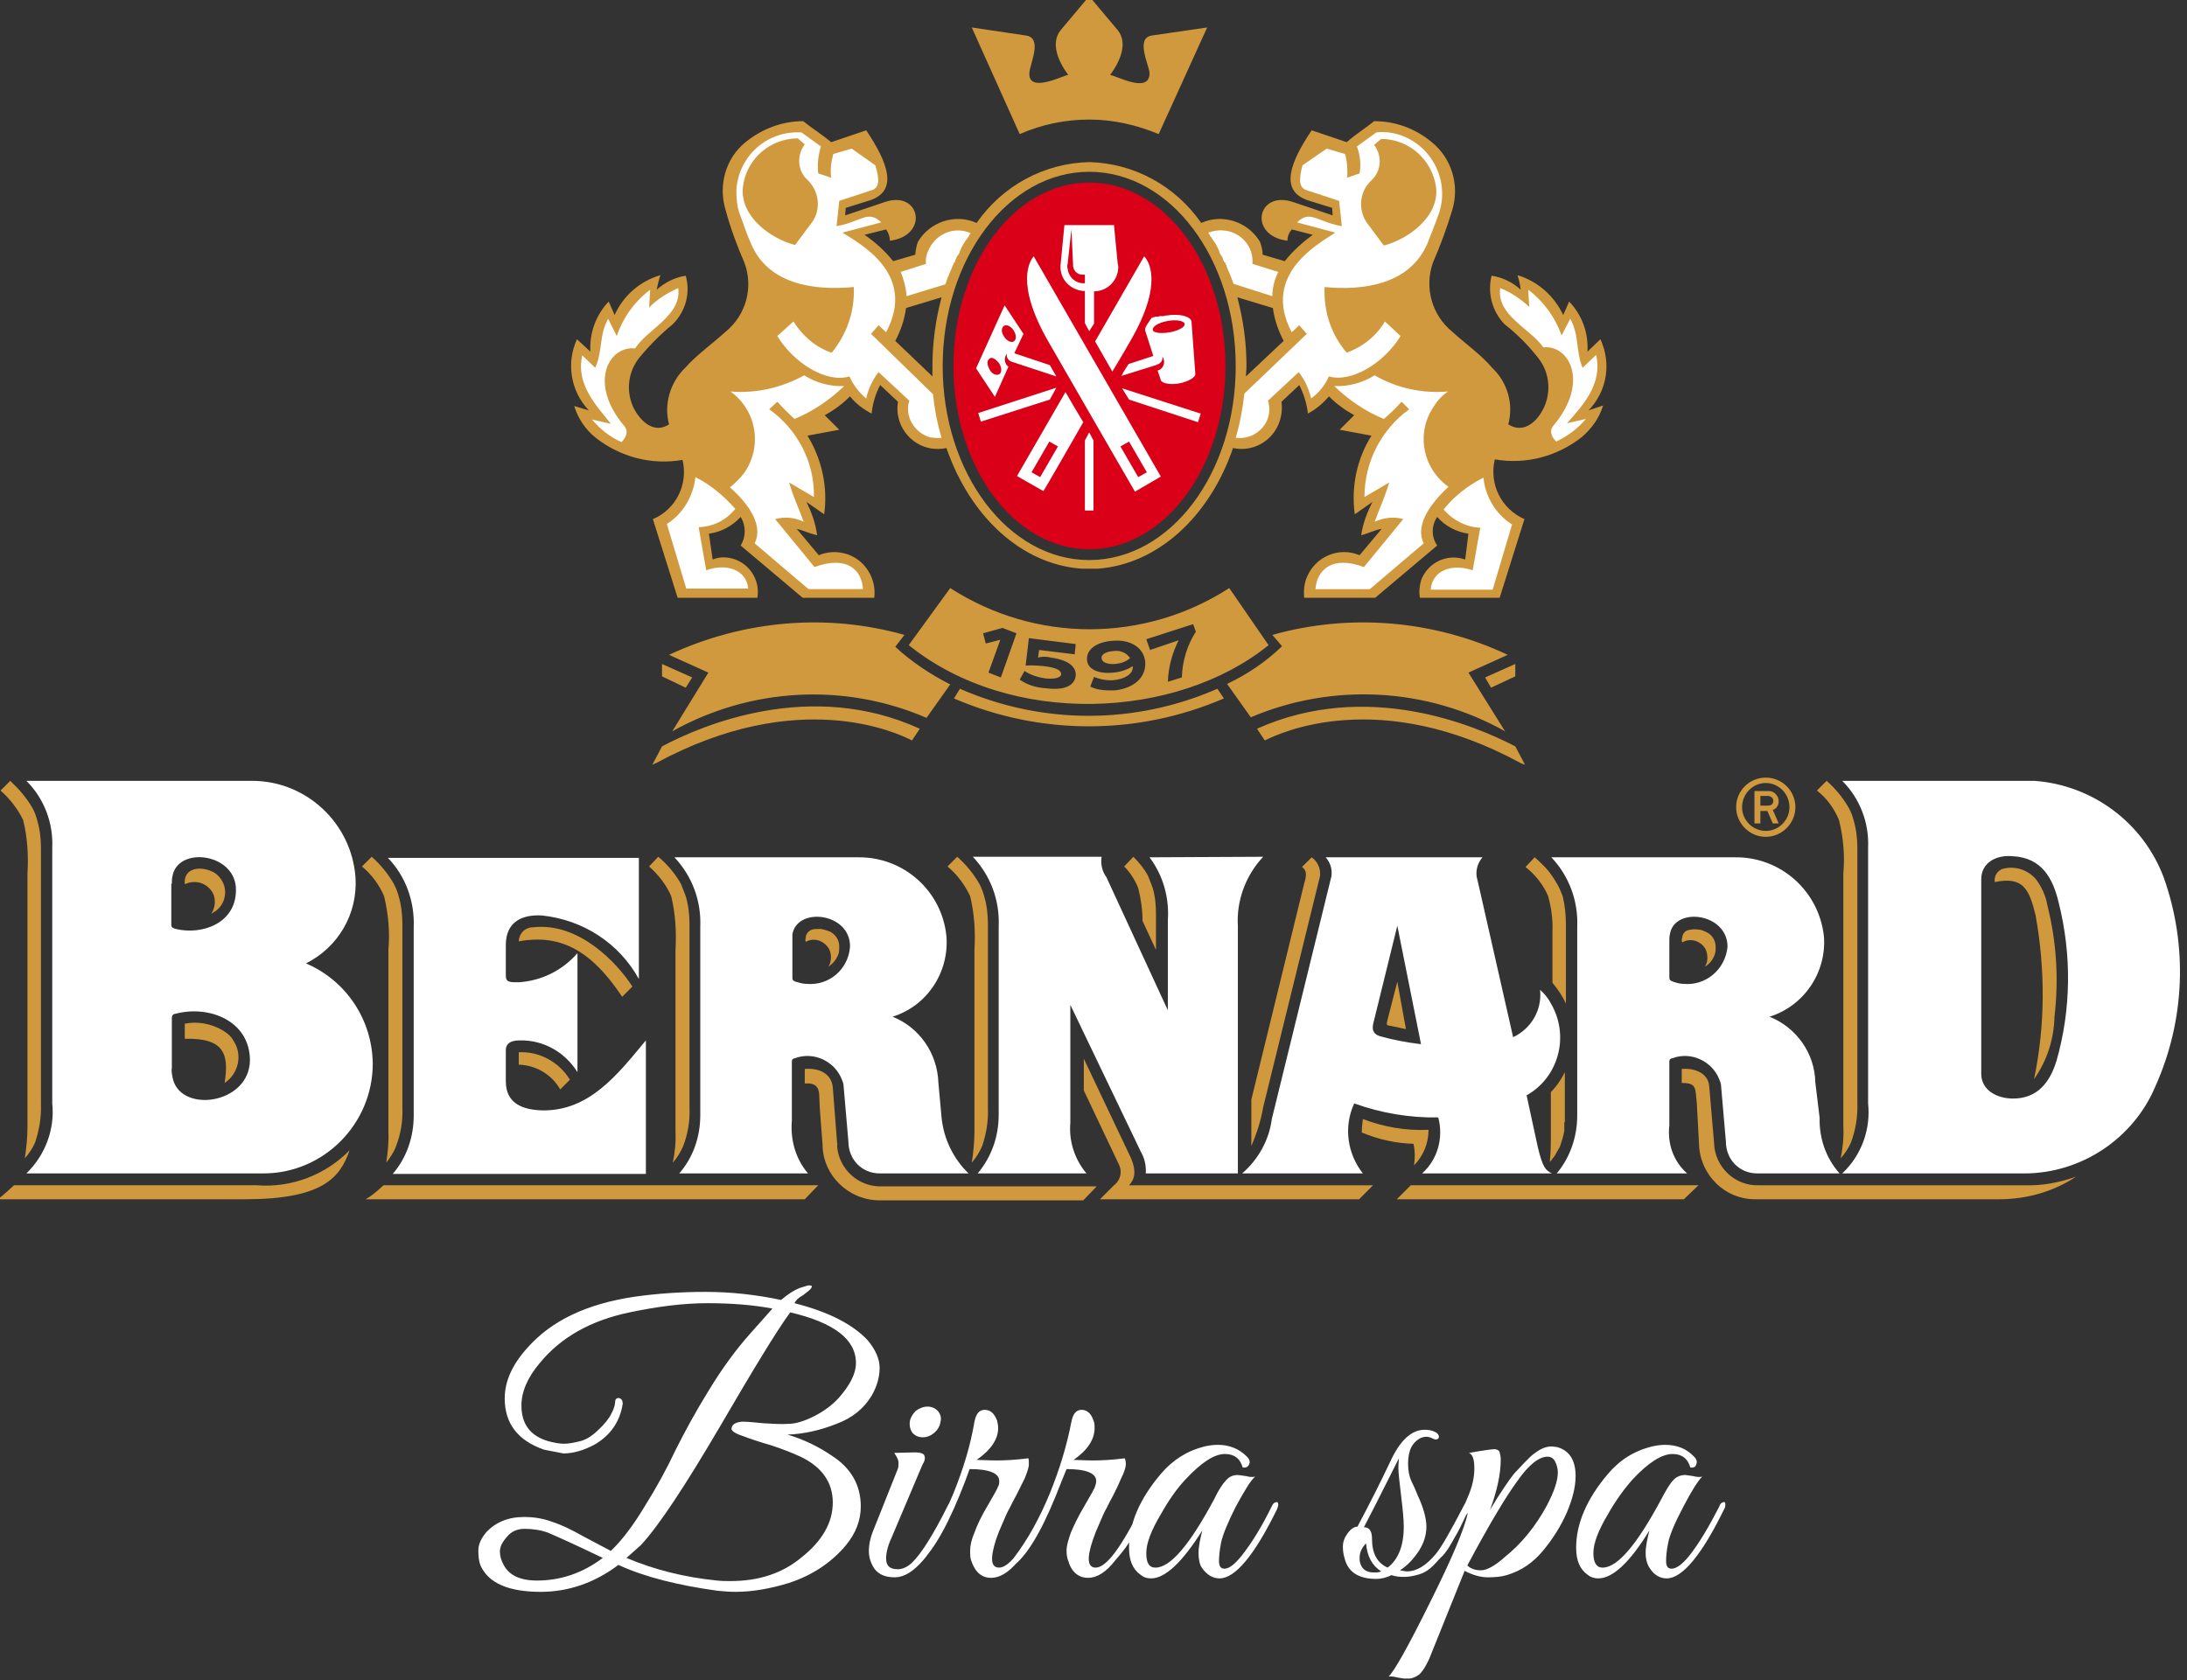
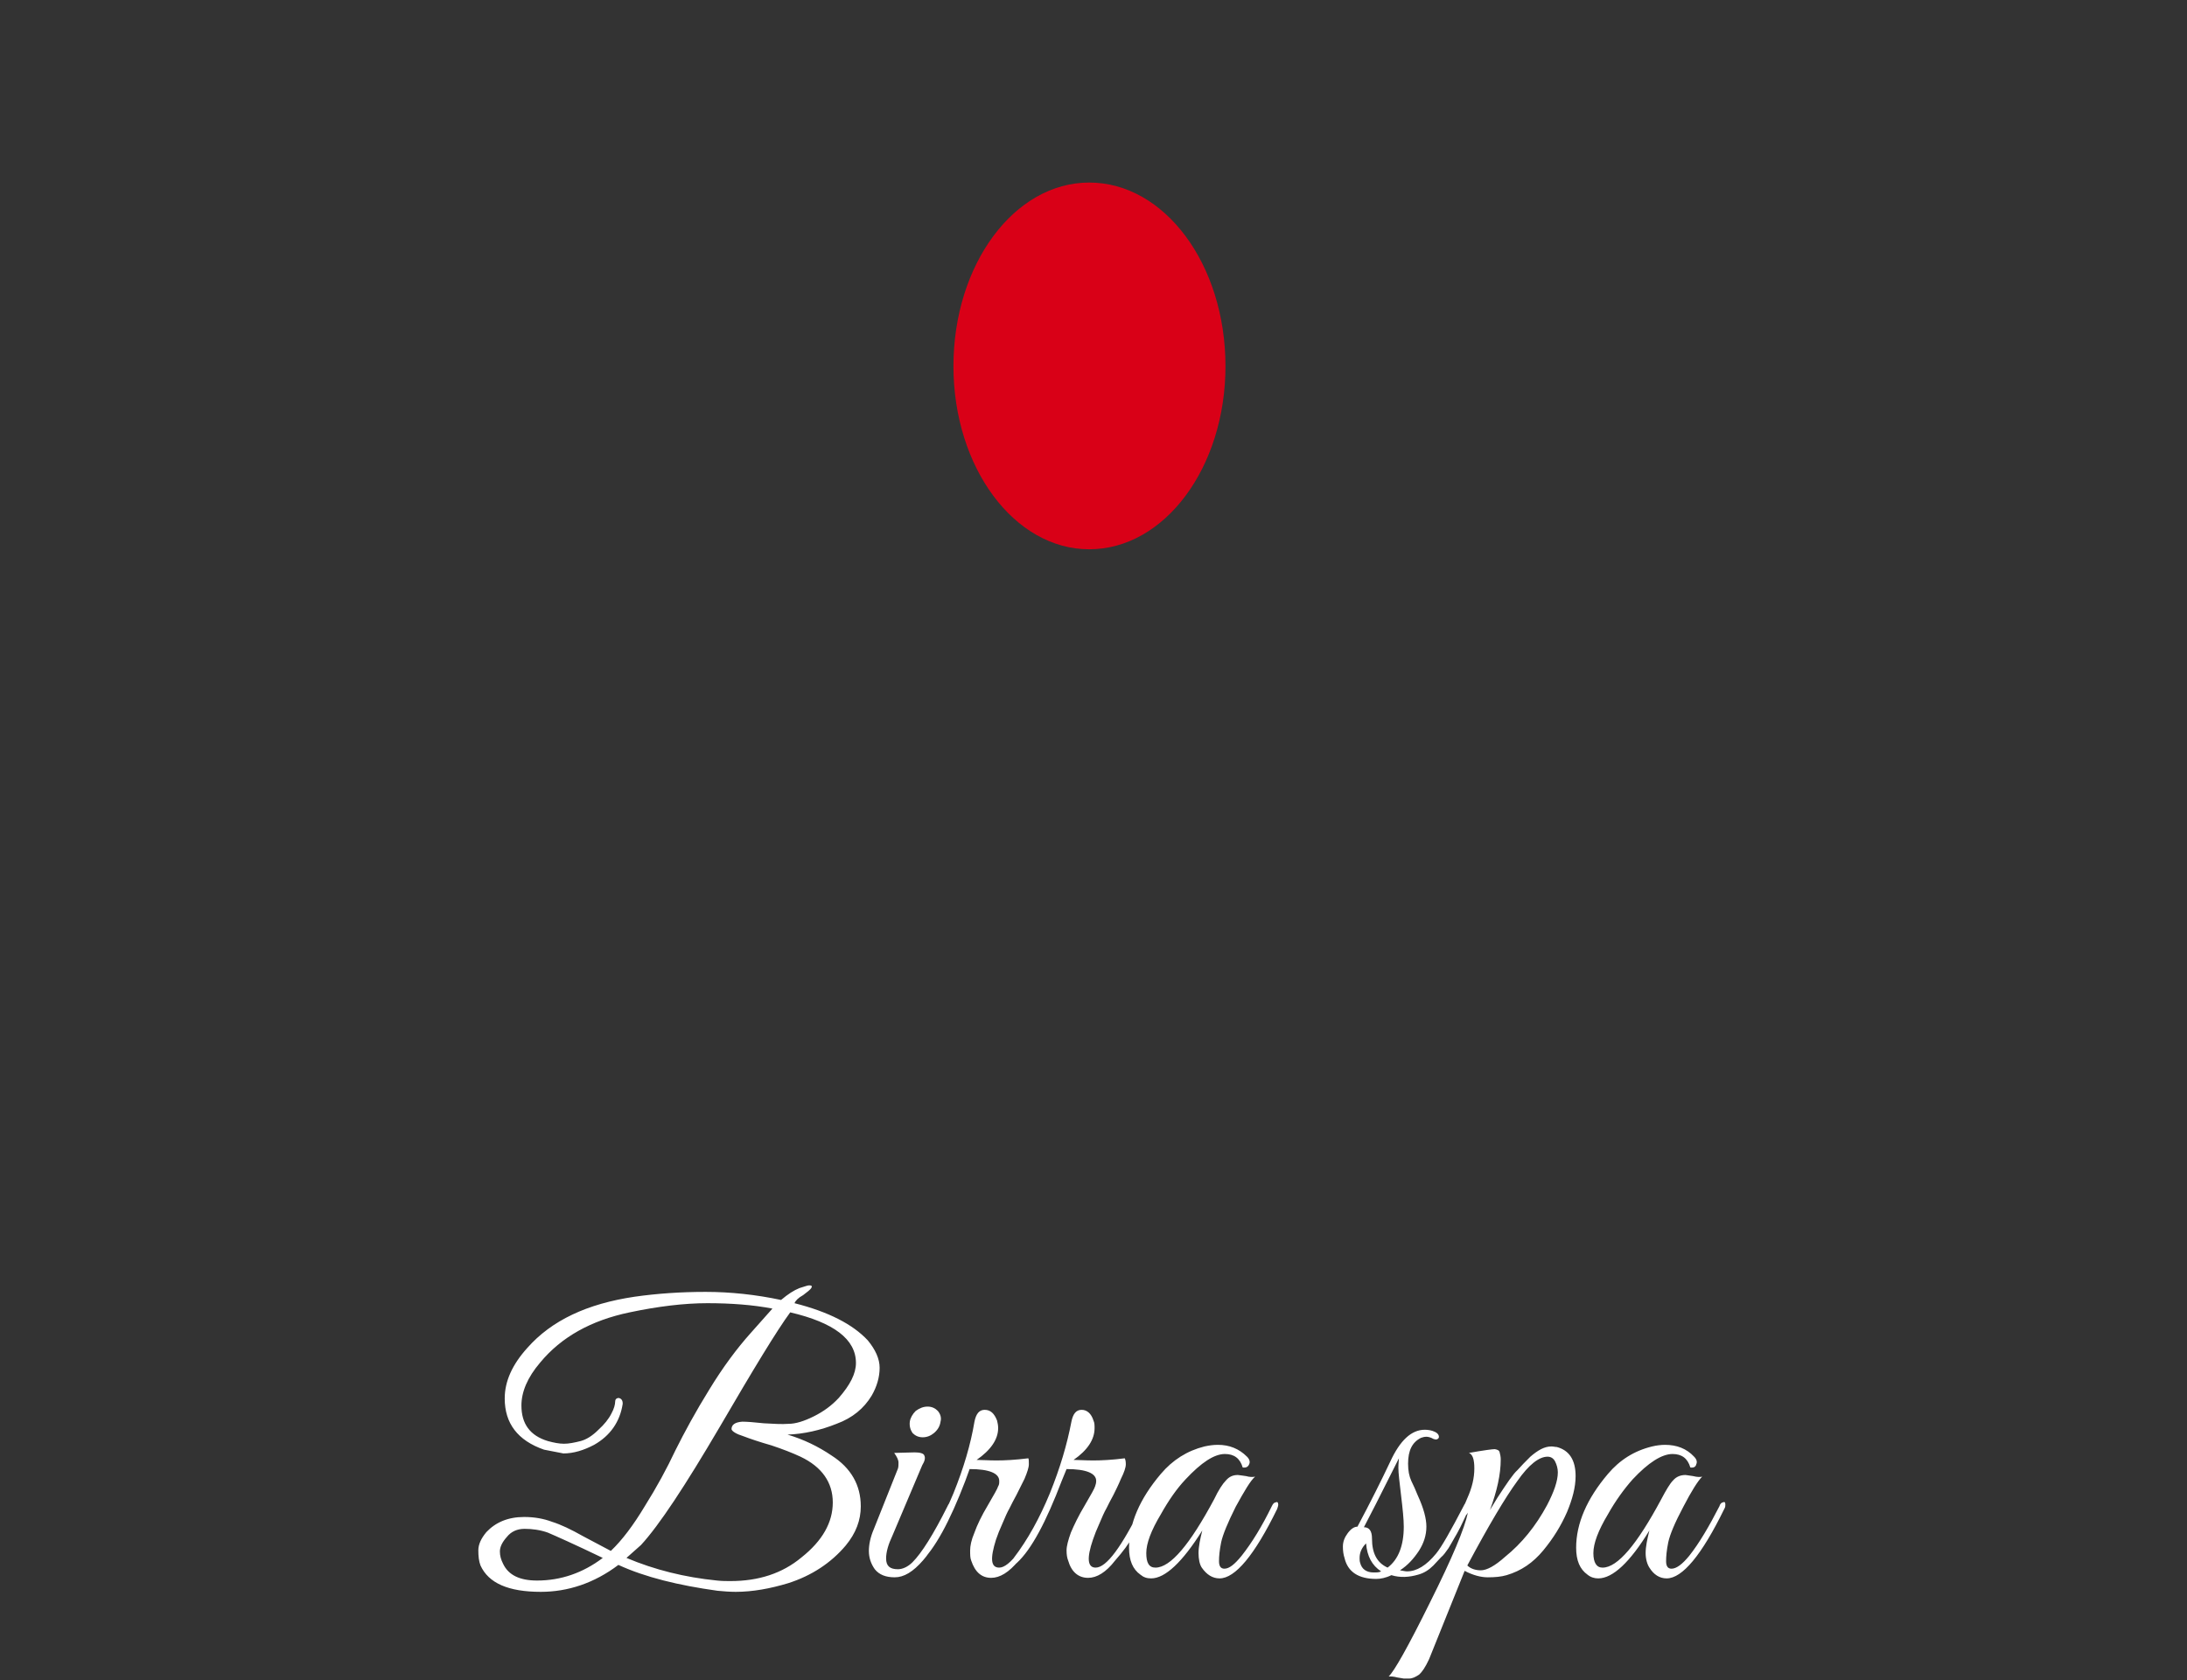
<svg xmlns="http://www.w3.org/2000/svg" xml:space="preserve" width="40.6mm" height="31.2mm" version="1.1" style="shape-rendering:geometricPrecision; text-rendering:geometricPrecision; image-rendering:optimizeQuality; fill-rule:evenodd; clip-rule:evenodd" viewBox="0 0 4060 3120">
  <rect x="0" y="0" width="4060" height="3120" fill="#333333" stroke="none" />
  <defs>
    <style type="text/css">
   
    .fil0 {fill:#D1993E}
    .fil2 {fill:#D90017}
    .fil1 {fill:white}
    .fil3 {fill:white;fill-rule:nonzero}
   
  </style>
  </defs>
  <g id="Vrstva_x0020_1">
-     <path class="fil0" d="M2874 1664c6,22 9,44 8,67l0 94c10,12 19,25 25,39l0 -148c0,-18 -2,-35 -6,-52 -3,-8 -6,-15 -10,-22 -8,-14 -17,-27 -29,-38 -4,-4 -8,-8 -13,-12l-17 18c18,14 33,33 42,54zm-753 46l25 54 0 -64c0,-17 -1,-34 -6,-51 -3,-8 -6,-16 -9,-23 -7,-13 -16,-24 -27,-35l-17 18c11,11 20,25 26,40 5,20 8,40 8,61zm-320 -46c8,33 10,67 8,100l0 336c0,20 -2,40 -5,59 8,-9 14,-19 19,-30 8,-23 12,-47 11,-72l0 -341c0,-18 -2,-35 -7,-52 -2,-8 -5,-15 -9,-23 -11,-19 -25,-36 -41,-50l-18 18c18,15 32,34 42,55zm-555 0c8,33 10,67 8,100l0 336c1,20 -1,40 -5,59 8,-9 14,-19 19,-30 9,-23 13,-47 12,-72l0 -341c0,-18 -2,-35 -7,-52 -3,-8 -6,-15 -9,-23 -11,-19 -25,-36 -42,-50l-17 18c17,15 32,34 41,55zm-188 537l-346 0c-11,10 -21,19 -33,26l815 0 25 -26 -461 0zm496 -79l-8 -103c-3,-28 -29,-36 -52,-34l0 27c25,-2 27,12 27,27 1,28 4,57 6,86 0,57 48,104 106,104l0 0 137 0 48 0 193 0 25 -26 -398 0c-44,2 -81,-32 -84,-75 1,-3 0,-5 0,-6zm-841 -458c8,33 11,67 8,100l0 336c1,20 -1,40 -4,59 7,-9 14,-19 18,-30 9,-23 13,-47 12,-72l0 -341c0,-18 -2,-35 -7,-52 -2,-8 -5,-15 -9,-23 -11,-19 -25,-36 -41,-50l-18 18c18,15 32,34 41,55zm2174 481c3,-5 6,-11 9,-16 3,-9 6,-18 8,-29l0 0 0 -1 0 -1 0 0 0 -1 0 -1 0 -1 0 0 0 -1 0 0 0 -2 0 -1 0 -2 0 0 0 -1 0 -1 0 0c0,-1 0,-3 1,-4l0 -1 0 -1 0 -3 0 -2 0 -1c0,-2 0,-3 0,-4 0,-1 0,-3 0,-4l0 -8 0 -68c-7,14 -15,26 -26,37l0 65c0,5 0,10 0,15 0,18 0,33 -2,50 3,-3 5,-7 8,-10l2 -3zm892 -445c18,101 18,204 -3,304 24,-34 37,-74 38,-116 8,-69 4,-138 -13,-206 -3,-18 -11,-36 -22,-50 -16,-18 -41,-25 -63,-18 -10,5 -14,14 -13,24 53,-11 64,13 76,62zm-3436 201l0 28c75,-2 82,30 74,82 26,-17 34,-53 16,-79 -4,-8 -12,-14 -20,-19 -21,-12 -46,-17 -70,-12zm-317 300c-10,9 -17,16 -30,26l458 0c144,0 177,-39 195,-91 -45,46 -108,70 -172,65l-451 0zm17 -678c8,32 10,66 8,99l0 470c0,20 -2,40 -5,59 8,-9 14,-18 19,-29 8,-24 12,-48 11,-73l0 -475c0,-17 -2,-34 -7,-51 -2,-8 -5,-16 -9,-23 -11,-19 -25,-35 -41,-50l-18 18c17,15 32,34 42,55zm349 174l3 -2c21,-11 29,-37 18,-58 -4,-7 -9,-13 -16,-17 -24,-13 -57,-9 -54,22 19,-9 41,-3 52,16 6,12 5,27 -3,39zm763 154l19 -19c-29,-45 -100,-120 -185,-110 -14,0 -25,11 -26,25 0,0 0,0 0,1 72,-13 131,11 192,103zm-115 172l18 -18c-20,-33 -57,-53 -95,-51l0 23c32,1 61,18 77,46zm456 -274c15,-9 34,-2 43,13 5,10 5,23 -1,33 9,-6 16,-15 19,-25 1,-4 1,-8 1,-12 0,-12 -6,-22 -17,-28 -6,-2 -11,-4 -17,-5 -6,0 -11,0 -16,1 -6,2 -11,7 -12,13 0,3 -1,5 -1,7l1 3zm1097 478l75 0 281 0 177 0 27 -26 -534 0 -26 26zm-497 -84l-84 -177 0 59 64 135c8,14 5,31 -8,41l-26 26 481 0 26 -26 -453 0c10,-11 16,-26 0,-58zm486 -238l28 6 -16 -88 -18 70c-3,11 -2,11 6,12zm42 219c3,13 3,27 1,40 17,-17 27,-41 27,-66 -41,2 -83,-5 -122,-20 -1,8 -2,17 -2,25 31,13 63,20 96,21zm-175 -491c5,-15 -1,-32 -14,-41l-18 18c9,6 9,15 4,31l-98 401 0 86c10,-23 18,-48 22,-72l104 -423zm674 117c15,-9 34,-3 43,12 5,11 5,24 -1,33 9,-5 16,-14 19,-25 1,-3 1,-7 1,-11 0,-12 -6,-23 -17,-28 -6,-3 -11,-5 -17,-5 -6,-1 -11,0 -16,1 -6,1 -11,6 -12,13 0,2 -1,4 -1,7l1 3zm636 451l-493 0c-45,2 -83,-34 -84,-79l-9 -105c-2,-26 -30,-34 -51,-32l0 26c28,0 25,9 28,38l4 74c1,58 48,105 106,104 0,0 0,0 1,0l450 0c51,0 101,-14 143,-42 -31,11 -62,17 -95,16zm-345 -678c8,32 11,66 8,99l0 470c1,20 -1,40 -5,59 8,-9 14,-18 19,-29 9,-24 13,-49 12,-75l0 -473c0,-17 -2,-34 -7,-51 -2,-8 -5,-16 -9,-23 -11,-19 -25,-36 -41,-50l-18 18c18,14 32,33 41,55zm-136 31c30,0 55,-25 55,-55 0,-31 -25,-55 -55,-55 -30,0 -55,24 -55,55 0,30 25,55 55,55zm0 -100c24,0 44,20 44,45 0,24 -20,44 -44,44 -24,0 -44,-20 -44,-44 0,-25 20,-45 44,-45zm-10 52l13 0 10 23 11 0 -11 -25c7,-2 11,-9 11,-16 0,-10 -8,-19 -18,-19 -1,0 -2,0 -2,0l-25 0 0 60 11 0 0 -23zm0 -28l14 0c5,0 10,4 10,9l0 0c0,6 -4,9 -10,9l-14 0 0 -18zm-2039 -92l-18 34 7 -3c264,-143 448,-56 475,-42l14 -21 0 -1c-202,-92 -403,-7 -478,33zm450 -207c-145,-41 -300,-27 -437,37l73 33 -67 109c145,-81 319,-91 472,-25l44 -62c-37,-19 -72,-42 -102,-70l17 -22zm676 19l-73 -106c-158,102 -360,102 -518,0l-77 106c190,153 498,138 668,0zm-497 60l-23 -9 22 -61 -27 7 -5 -19 36 -10 26 10 -29 82zm92 -37c37,5 48,19 47,34 -2,16 -17,28 -56,23 -17,-1 -34,-6 -48,-16l9 -16c12,8 26,12 40,14 16,1 27,-1 28,-8 0,-7 -8,-12 -32,-15 -11,-1 -22,-2 -34,-1l6 -51 87 11 -2 19 -66 -8 -2 14c9,-2 16,-2 23,0zm265 -62l5 14c-16,25 -25,54 -26,85l-26 8c1,-27 8,-53 20,-77l-53 18 -7 -20 87 -28zm-148 90c-29,3 -48,-7 -49,-23 -2,-20 18,-34 47,-36 30,-3 58,10 61,39 2,30 -22,49 -56,53 -1,0 -1,0 -2,0 -3,0 -7,0 -11,0 -11,0 -23,-2 -33,-7 2,-6 5,-13 7,-18 12,5 25,7 37,6 18,-2 36,-10 35,-26 -11,7 -24,11 -36,12zm0 -40c-15,1 -23,7 -22,13 0,7 9,12 25,11 11,-1 20,-4 28,-11 -7,-10 -19,-15 -31,-13zm-794 68l12 -19 -56 -25 0 23 44 21zm1521 81l-68 -109 73 -33c-136,-64 -291,-78 -437,-37l18 21c-30,29 -64,52 -102,70l44 62c153,-65 328,-55 472,26zm19 28c-75,-39 -275,-124 -479,-33l0 1 14 21c28,-14 212,-101 475,42 2,1 5,2 8,3l-18 -34zm-45 -109l45 -21 0 -23 -56 25 11 19zm-986 2l-11 18c160,69 341,69 501,0l-12 -18c-153,67 -325,67 -478,0zm1189 -649l-24 23c2,-35 -10,-68 -34,-93l-11 25c-17,-36 -48,-63 -85,-74 3,8 5,18 6,27 -15,-14 -34,-23 -54,-26 -8,32 1,66 24,90 23,18 44,39 62,62 21,26 25,61 12,91 -13,29 -39,51 -67,33 10,-37 -1,-78 -30,-105 -20,-24 -50,-45 -74,-67 -38,-31 -52,-82 -36,-128 14,-32 26,-65 36,-98 14,-46 -1,-96 -38,-126 -30,-25 -67,-39 -107,-39 -16,13 -34,24 -51,39l-65 -22c-39,58 -61,112 -7,130l45 14 1 14 -74 -25c-67,-22 -83,63 -10,72 0,-8 3,-15 8,-21l39 10c-19,14 -37,30 -52,49l-41 -12c0,-8 -2,-16 -5,-24 -22,-37 -69,-53 -109,-35 -48,-69 -125,-111 -208,-113 -84,2 -161,44 -209,113 -40,-18 -87,-2 -109,35 -3,8 -4,16 -5,24l-41 12c-15,-19 -33,-35 -53,-49l40 -10c4,6 7,13 7,21 73,-9 57,-94 -9,-72l-74 25 1 -14 45 -14c54,-18 32,-72 -7,-130l-65 22c-18,-15 -36,-26 -52,-39 -39,0 -76,14 -107,39 -37,30 -51,80 -37,126 9,33 21,66 35,98 17,46 3,97 -35,128 -24,22 -54,43 -75,67 -28,27 -40,68 -30,105 -27,18 -53,-4 -67,-33 -13,-30 -9,-65 12,-91 19,-23 40,-44 62,-62 24,-24 33,-58 24,-90 -20,3 -38,12 -54,26 2,-9 4,-19 7,-27 -38,11 -69,38 -85,74l-11 -25c-24,25 -36,59 -34,93l-25 -23c-20,44 -12,96 22,132l-27 -8c7,23 21,44 40,59 46,36 104,51 161,41 11,45 -12,92 -55,110l46 146 148 0c6,-34 -17,-68 -52,-74 -11,-2 -21,-1 -31,3l-7 -48c23,-3 43,-14 59,-31 10,16 10,37 0,53l115 97 133 0c5,-40 -23,-79 -64,-84 -13,-2 -27,0 -39,5l-41 -49c12,3 25,9 38,12 -3,-22 -10,-42 -20,-62l33 23c7,-50 -4,-102 -31,-146l59 -11 -27 -27c17,-9 33,-21 47,-35 11,14 25,24 40,32 2,-18 7,-36 16,-53l33 31c-7,42 22,81 63,87 9,1 18,1 27,-1 44,127 139,216 251,224l0 0c2,0 4,0 7,0l1 0c3,0 5,0 7,0 2,0 5,0 6,0l2 0c2,0 4,0 6,0l1 0c112,-8 208,-98 251,-224 41,9 81,-18 89,-59 2,-9 2,-18 1,-27l33 -31c8,16 14,34 16,53 15,-8 28,-19 39,-32 14,14 29,25 47,35l-27 27 59 11c-27,43 -38,95 -31,146l33 -23c-10,19 -18,40 -21,62 14,-4 26,-10 38,-12l-41 49c-38,-16 -82,2 -98,41 -5,12 -6,25 -5,38l132 0 115 -97c-11,-16 -11,-37 0,-53 15,17 36,28 58,31l-6 48c-34,-12 -70,6 -82,39 -3,11 -4,22 -2,32l148 0 46 -146c-43,-19 -66,-65 -55,-111 57,10 115,-5 161,-41 19,-16 33,-36 40,-59l-27 9c34,-35 43,-87 22,-132zm-1240 50c0,6 0,12 0,19l-69 -66c10,-19 17,-39 20,-61l66 -20c-11,41 -17,84 -17,128zm291 360c-150,0 -272,-161 -272,-360 0,-200 122,-361 272,-361 151,0 272,161 272,361 0,199 -121,360 -272,360zm291 -341c0,-7 1,-13 1,-19 0,-44 -6,-86 -17,-128l66 20c3,22 10,42 20,61l-70 66zm-291 -477c45,0 88,10 129,27l90 -198 -103 15c-30,5 -6,52 -4,69 1,39 -57,8 -73,4 17,-23 34,-58 14,-83l-53 -63 -53 63c-20,25 -3,60 14,83 -11,2 -75,35 -72,-4 1,-17 25,-64 -6,-69l-101 -15 89 198c41,-18 85,-27 129,-27z" />
-     <path class="fil1" d="M3370 2010c-1,-54 -35,-102 -85,-122 64,-20 106,-82 101,-149 -9,-84 -80,-148 -165,-147l-341 0c33,35 50,81 48,129l0 350c0,40 -13,78 -38,108l242 0c-25,-22 -37,-55 -33,-89 0,-33 0,-85 0,-119 0,-4 2,-5 6,-6 35,-13 74,6 87,40 1,3 3,7 3,11l9 104c0,33 25,59 58,59 1,0 3,0 4,0l149 0c-25,-28 -38,-65 -37,-103l-8 -66zm-264 -187c-5,-2 -7,-3 -7,-8l0 -68c0,-4 0,-8 1,-12 8,-52 107,-40 107,23 -4,42 -40,73 -82,69 -6,0 -13,-2 -19,-4zm-972 -231c25,33 37,75 34,117l0 167 -114 -247c-8,-11 -11,-24 -9,-38l-224 0 -15 0c33,35 50,81 48,129l0 350c0,40 -13,78 -39,109l202 0c-22,-26 -33,-60 -30,-94l0 -219 131 273c7,12 10,26 9,40l171 0 0 -15c0,-3 0,-6 0,-8l0 -199 0 -237c-3,-48 15,-95 47,-129l-211 1zm1883 38c-38,-102 -132,-172 -240,-180l-357 0c33,33 50,78 48,124l0 475c5,48 -12,96 -48,130l338 0c105,0 202,-64 243,-161 55,-122 61,-261 16,-388zm-199 339c-12,40 -35,71 -81,71 -29,0 -59,-15 -59,-46l0 -361c0,-32 29,-46 59,-43 53,3 74,40 85,87 24,96 23,197 -4,292zm-2076 41c-2,-54 -35,-102 -85,-122 64,-20 105,-82 100,-149 -8,-84 -79,-148 -164,-147l-341 0c33,35 50,81 48,129l0 350c0,40 -13,78 -39,108l239 0c-23,-27 -33,-62 -30,-98 0,-33 0,-76 0,-110 0,-4 2,-5 6,-6 35,-13 74,6 87,40 1,3 3,7 3,11l9 104c0,33 25,59 58,59 1,0 3,0 4,0l161 0c-28,-27 -46,-64 -50,-103l-6 -66zm-265 -187c-5,-2 -6,-3 -6,-8l0 -68c0,-4 0,-8 0,-12 9,-52 108,-40 107,23 -3,42 -39,73 -81,69 -6,0 -13,-2 -20,-4zm1378 308l-21 -97c59,-33 80,-109 46,-169 -5,-10 -12,-19 -21,-27 4,37 -16,72 -50,88l-66 -291c-5,-15 -1,-31 9,-43l-291 0c10,11 14,27 9,42l-109 444c-5,39 -25,75 -55,101l224 0c-29,-37 -36,-87 -16,-130 50,18 103,27 156,26 10,38 -1,78 -30,104l241 0c-12,-6 -17,-11 -26,-48zm-294 -207c-14,-5 -14,-15 -11,-26l44 -179 44 220c-26,-3 -52,-8 -77,-15zm-1993 -135c60,-30 96,-92 92,-159 -7,-101 -91,-180 -192,-180l-419 0c33,33 50,78 48,124l0 475c5,48 -13,96 -48,130l440 0c112,0 203,-92 203,-204 -1,-81 -49,-154 -124,-186zm-249 -148c0,-5 0,-9 1,-13 9,-58 119,-44 118,25 0,61 -62,84 -112,72 -6,-2 -8,-3 -8,-8l0 -76 1 0zm1 358c-1,-5 -2,-11 -1,-16l0 -92c0,-6 2,-8 9,-9 60,-15 135,13 136,86 0,84 -133,101 -144,31zm687 63c-34,-1 -68,-11 -68,-54l0 -58c0,-17 18,-18 26,-18 44,-1 84,22 107,59l0 -221c-28,32 -66,51 -108,54 -16,0 -25,1 -25,-12l0 -57c0,-44 31,-57 67,-55 76,8 143,51 180,118l0 -225 -466 0c33,34 50,81 48,129l0 350c0,39 -13,78 -39,108l470 0 0 -248c-53,64 -105,131 -192,130z" />
    <path class="fil2" d="M2022 339c140,0 253,152 253,341 0,188 -113,340 -253,340 -139,0 -252,-152 -252,-340 0,-189 113,-341 252,-341z" />
-     <path class="fil1" d="M1872 681c-7,-5 -9,-16 -3,-24 -1,7 3,13 10,15l82 27 -12 -21 -66 -22 17 -36 -35 -53 -53 117 35 53 25 -56zm-8 -76c5,-3 13,1 18,9 5,8 5,17 0,20 -5,3 -13,-1 -18,-9 -6,-8 -5,-17 0,-20zm-27 81c-5,-9 -5,-17 0,-20 4,-4 12,1 18,9 5,8 5,17 0,20 -6,3 -14,-1 -18,-9zm246 35l13 21 128 42 5 -16 -146 -47zm-137 -87c65,113 147,255 161,279l48 -28 -236 -409c-6,7 -36,48 27,158zm150 186l33 57 -16 9 -33 -57 16 -9zm-31 -130c11,-18 22,-37 33,-56 64,-110 33,-151 26,-158l-91 158 32 56zm-177 194l49 28c8,-13 38,-65 74,-128 -11,-18 -22,-37 -33,-56l-90 156zm43 2l-16 -9 33 -57 16 9 -33 57zm30 -166l-145 47 5 16 128 -41 12 -22zm165 -107l0 1 0 0 15 47 -46 15 -10 16 -3 6 64 -20 2 -1c7,-2 11,-8 10,-15 5,8 4,18 -4,24 -1,1 -3,1 -5,2l6 18c2,6 18,9 34,6 16,-3 31,-11 30,-18l-7 -96 0 -1c-2,-10 -23,-15 -47,-11l-1 0 -1 0 -3 1 -1 0 0 0 -1 0 -1 0 0 0 -1 0 -1 0 0 0 -1 0 0 0 -2 0 -1 1 -1 0 -1 0 0 0 -1 0 -1 0 -1 0 0 0 -1 0 0 0c-2,1 -2,1 -4,1l0 0 -1 1 -1 0 -1 0 0 0c-8,12 -13,18 -12,23zm42 -17c16,-3 30,0 31,5 2,6 -11,13 -27,16 -17,3 -31,1 -32,-4 -1,-7 11,-14 28,-17zm-154 -56l0 60 8 15 9 -14 0 -60c24,0 44,-19 45,-44 0,-3 0,-4 -1,-7l-7 -72 -92 0 -7 72c-3,25 14,46 39,50 1,0 4,1 6,0zm-32 -50l7 -64 3 64c-1,11 7,20 17,20 2,0 3,0 5,0l0 16c-16,1 -30,-10 -32,-27 -1,-3 -1,-6 0,-9zm32 328l0 130 16 0 0 -130 -8 -15 -8 15zm-502 235l-73 -89c18,-5 37,-3 53,5 -9,-25 -19,-45 -27,-73l46 27c1,-65 -30,-125 -83,-163l15 -14c10,11 21,22 32,32 34,-14 65,-35 92,-61 -26,1 -52,-6 -74,-20 -42,23 -89,34 -137,30 49,35 60,103 25,152 -8,10 -16,18 -26,26 41,36 61,74 46,104l100 85 101 0c-2,-36 -30,-63 -90,-41zm-201 6l-14 -80c27,-1 51,-13 68,-34 -21,-24 -46,-45 -74,-59 -4,36 -23,68 -53,87l36 120 115 0c-3,-34 -39,-48 -78,-34zm-52 -524c-20,9 -38,20 -54,36l2 -33c-29,22 -50,51 -62,86l-16 -32c-17,30 -10,60 -24,91l-24 -23c-13,55 29,96 53,127l-35 -8c15,18 34,33 55,42 8,-9 14,-20 4,-31 -66,-79 -28,-148 21,-143 23,-36 87,-61 80,-112zm460 -45l-47 15c6,14 10,30 11,45l72 -22c3,-9 6,-17 10,-26 1,-2 2,-4 3,-7l0 -1c2,-2 2,-4 3,-6l2 -2c0,-2 1,-4 2,-6l1 -3 3 -4 2 -3 1 -4c1,-1 2,-3 2,-4 1,-2 1,-3 2,-4l2 -4 2 -3 3 -5 2 -2c1,-1 1,-3 3,-4l1 -3c2,-2 2,-3 3,-4 -29,-13 -63,0 -77,29 -5,9 -7,19 -6,28zm970 414c-49,-35 -61,-102 -26,-151 6,-10 15,-19 25,-26 -47,4 -95,-6 -136,-30 -23,14 -48,21 -75,20 27,26 58,47 92,61 12,-10 23,-21 33,-32l14 14c-52,38 -83,98 -83,163l46 -27c-8,27 -18,48 -27,73 17,-8 36,-10 53,-5l-73 89c-59,-22 -87,5 -90,41l101 0 100 -85c-15,-30 6,-68 46,-105zm65 -17c-28,14 -54,34 -74,59 17,20 42,33 68,34l-14 79c-39,-13 -75,0 -78,36l115 0 36 -121c-30,-19 -50,-52 -53,-87zm209 -228l-25 24c-13,-31 -6,-61 -23,-91l-16 31c-12,-34 -34,-64 -62,-85l2 32c-16,-15 -34,-27 -54,-35 -7,51 56,75 80,110 48,-5 86,64 20,144 -10,11 -5,22 4,31 21,-10 40,-24 55,-42l-35 8c26,-30 67,-71 54,-127zm-590 -154l-48 -15c3,-32 -22,-60 -54,-62 -10,-1 -19,1 -28,4l3 5 1 2c2,1 2,3 3,4l2 3 3 4 2 3c0,1 1,3 2,4l2 4c0,1 1,2 2,4 0,2 1,3 1,4l2 4 3 4c0,1 1,2 1,3l2 5c0,1 1,2 2,2 1,2 1,4 3,6l0 1c1,3 2,5 3,8 4,8 7,17 10,25l72 23c0,-15 4,-31 11,-45zm-756 115l14 -16 14 13c58,-109 -50,-165 -81,-185l72 -19c-25,-24 -37,-1 -83,7l5 -47 61 -20c15,-5 13,-23 6,-46l-44 -31 -34 10c-4,14 -6,30 -4,44l-24 -8c-2,-17 0,-34 5,-50l-36 -26c-63,-4 -117,43 -121,107 0,14 1,28 5,41 9,23 13,38 22,58 32,77 119,88 191,81 2,45 -13,88 -41,122 -30,-10 -54,-31 -71,-58l-30 27c31,51 92,88 134,75 7,16 18,30 31,41 4,-18 12,-35 23,-49l57 53c-9,29 9,59 38,68 7,1 15,2 22,1 -8,-26 -13,-53 -16,-81l-115 -112zm-112 -204l-29 39c-46,-12 -102,-53 -97,-107 6,-52 50,-91 102,-91l13 11c-15,20 -14,49 5,66 23,22 26,58 6,82zm962 283c41,12 102,-24 133,-75l-29 -27c-16,27 -41,47 -71,58 -29,-34 -43,-77 -41,-122 71,7 158,-4 191,-81 8,-21 14,-35 22,-58 19,-60 -15,-125 -75,-144 -14,-4 -28,-6 -42,-4l-36 26c6,16 8,33 5,50l-23 8c1,-15 0,-30 -4,-44l-34 -10 -45 31c-6,23 -8,41 7,46l61 20 5 47c-46,-8 -59,-31 -83,-7l71 19c-30,20 -138,77 -81,185l14 -13 14 16 -116 111c-3,28 -8,55 -16,82 30,4 58,-17 62,-46 1,-8 0,-16 -2,-23l57 -53c11,14 19,31 23,49 15,-11 26,-25 33,-41zm79 -364c19,-18 20,-46 5,-66l13 -11c52,0 95,39 102,90 6,54 -51,96 -97,108l-29 -39c-20,-25 -17,-61 6,-82z" />
    <path class="fil3" d="M1598 2797c0,26 -9,50 -28,73 -27,32 -63,56 -107,70 -33,10 -66,16 -97,16 -12,0 -23,-1 -34,-2 -72,-10 -134,-25 -184,-48 -45,34 -94,50 -144,50 -60,0 -97,-16 -112,-49 -3,-8 -4,-17 -4,-28 0,-11 5,-22 15,-34 17,-18 40,-28 70,-28 19,0 36,3 52,9 16,5 35,14 58,27 23,12 40,21 51,27 21,-20 42,-48 63,-83 22,-35 41,-70 57,-104 17,-34 37,-71 63,-113 25,-41 51,-76 77,-105l40 -45c-37,-7 -77,-10 -121,-10 -43,0 -92,6 -144,17 -72,15 -127,46 -166,93 -24,28 -35,55 -35,80 0,34 16,56 49,66 11,3 21,5 30,5 9,0 19,-2 31,-5 11,-3 22,-10 33,-21 11,-10 19,-20 24,-30 5,-9 7,-17 7,-22 0,-4 2,-7 7,-7 4,1 7,4 7,10l0 1c-5,33 -23,59 -53,76 -19,10 -38,16 -57,16l-36 -7c-49,-17 -73,-49 -73,-95 0,-32 14,-63 42,-94 45,-51 111,-82 199,-95 42,-6 86,-9 132,-9 46,0 93,5 140,15 13,-11 24,-18 34,-22 10,-3 15,-5 17,-5 2,0 3,0 3,0 3,0 4,2 2,5 -2,3 -7,7 -15,13 -9,5 -14,10 -16,15 63,16 108,39 136,69 14,17 22,34 22,51 0,17 -5,35 -15,52 -14,23 -35,41 -65,52 -30,12 -61,19 -91,20 30,9 57,22 82,39 36,23 54,55 54,94zm-242 139c52,0 96,-14 132,-44 39,-31 58,-65 58,-102 0,-37 -20,-66 -60,-85 -15,-7 -33,-14 -54,-21 -21,-6 -39,-12 -52,-17 -13,-4 -21,-9 -22,-13 0,-8 6,-13 20,-14 8,0 22,1 40,3 18,1 33,2 46,1 13,0 29,-5 47,-14 18,-9 33,-20 46,-34 21,-24 32,-45 32,-65 0,-44 -41,-75 -122,-94 -25,34 -68,105 -131,213 -64,109 -112,182 -146,219l-27 24c52,22 108,36 168,42 9,1 17,1 25,1zm-237 -43c-54,-26 -88,-41 -102,-47 -14,-5 -29,-7 -43,-7 -14,0 -25,5 -33,15 -9,10 -13,19 -13,27 0,8 2,15 6,23 10,21 31,31 63,31 44,0 85,-14 122,-42zm615 -232c-6,5 -13,8 -21,8 -8,0 -14,-3 -19,-8 -4,-6 -6,-13 -5,-21 1,-7 5,-14 11,-20 7,-5 14,-8 22,-8 8,0 14,3 19,8 5,6 7,13 5,20 -1,8 -5,15 -12,21zm-67 253c8,0 18,-4 27,-13 17,-17 39,-52 65,-104 3,-7 7,-9 10,-7 1,1 1,3 1,5 0,2 -2,7 -5,15 -4,8 -7,16 -10,22 -3,6 -9,17 -18,31 -8,15 -16,26 -23,34 -19,22 -36,32 -53,32 -17,0 -29,-5 -37,-15 -7,-10 -11,-21 -11,-34 0,-12 3,-26 9,-40l45 -113c1,-3 1,-7 1,-11 0,-5 -3,-11 -8,-18l38 -1c10,0 17,2 18,6 2,4 1,10 -4,18l-55 130c-8,17 -12,31 -12,43 0,14 7,20 22,20zm186 -262c0,21 -14,41 -40,59 9,0 22,1 37,1 16,0 35,-1 59,-4 1,2 1,5 1,11 0,6 -3,15 -8,27 -6,12 -11,22 -15,30 -5,9 -9,17 -13,25 -4,7 -8,16 -13,28 -5,11 -9,21 -12,30 -11,35 -10,52 6,52 19,0 48,-38 85,-115 4,-6 6,-8 8,-7 2,1 3,3 3,5 0,2 -3,10 -9,22 -6,12 -12,24 -19,37 -7,13 -18,28 -32,45 -18,22 -35,32 -51,32 -18,0 -30,-11 -37,-32 -2,-5 -2,-11 -2,-19 0,-8 2,-19 8,-33 5,-14 13,-31 25,-51 11,-19 18,-31 19,-35 2,-3 2,-6 2,-10 0,-14 -18,-22 -55,-22l-8 22c-29,76 -57,127 -84,152 -5,5 -7,3 -7,-4 0,-1 1,-3 2,-5 25,-34 48,-74 67,-120 19,-47 32,-91 39,-133 3,-15 9,-22 19,-22 11,0 18,7 23,20 1,4 2,9 2,14zm179 0c0,21 -13,41 -39,59 9,0 21,1 37,1 15,0 35,-1 58,-4 1,2 2,5 2,11 0,6 -3,15 -9,27 -5,12 -10,22 -14,30 -5,9 -9,17 -13,25 -4,7 -8,16 -13,28 -5,11 -9,21 -12,30 -12,35 -10,52 5,52 20,0 48,-38 86,-115 3,-6 6,-8 8,-7 2,1 3,3 3,5 0,2 -3,10 -9,22 -6,12 -12,24 -19,37 -7,13 -18,28 -33,45 -17,22 -34,32 -50,32 -18,0 -31,-11 -37,-32 -2,-5 -3,-11 -3,-19 0,-8 3,-19 8,-33 6,-14 14,-31 26,-51 11,-19 18,-31 19,-35 1,-3 2,-6 2,-10 0,-14 -18,-22 -55,-22l-9 22c-29,76 -56,127 -83,152 -5,5 -7,3 -7,-4 0,-1 0,-3 1,-5 26,-34 48,-74 67,-120 19,-47 32,-91 40,-133 3,-15 9,-22 19,-22 10,0 18,7 22,20 2,4 2,9 2,14zm298 90c-9,8 -20,27 -36,56 -15,30 -24,52 -27,66 -3,15 -4,26 -4,35 0,9 3,14 10,14 9,0 19,-8 32,-24 19,-24 38,-55 56,-92 2,-4 4,-7 7,-7 3,-2 5,0 5,4 0,2 -1,5 -2,8 -42,86 -78,129 -107,129 -13,0 -24,-7 -33,-20 -4,-6 -6,-16 -6,-27 0,-12 3,-26 7,-42 -37,59 -69,89 -95,89 -8,0 -14,-2 -20,-7 -14,-10 -21,-26 -21,-50 0,-45 20,-91 59,-137 22,-26 49,-43 81,-51 9,-2 17,-3 25,-3 21,0 39,7 54,22 5,5 6,10 4,14 -2,5 -6,7 -12,6 -5,-17 -16,-25 -33,-25 -20,0 -44,16 -73,47 -17,18 -32,40 -46,65 -18,30 -27,54 -27,72 0,18 5,27 17,27 28,0 64,-43 109,-127 8,-17 16,-29 22,-35 6,-7 13,-10 22,-10 2,0 7,1 15,2 7,2 13,2 17,1zm269 174c6,1 10,2 13,2 18,0 36,-11 54,-33 10,-12 27,-42 52,-90 1,-3 3,-4 5,-4 4,0 6,1 6,5 0,1 -1,4 -3,8 -2,4 -4,9 -6,13 -2,4 -5,11 -9,19 -4,8 -8,15 -11,20 -3,5 -6,11 -11,19 -5,7 -9,13 -14,17l-14 15c-8,8 -17,14 -28,17 -17,5 -34,6 -50,1 -10,5 -20,7 -28,7 -33,0 -53,-13 -59,-39 -2,-6 -3,-13 -3,-21 0,-9 3,-17 9,-25 6,-8 12,-12 18,-12 24,-45 44,-85 61,-121 18,-39 39,-59 64,-59 6,0 13,1 19,4 6,3 8,7 7,11 -2,3 -5,4 -10,2 -5,-3 -10,-4 -13,-4 -4,0 -7,1 -10,2 -16,8 -24,23 -24,48 0,13 2,23 6,32 4,8 8,17 12,27 11,24 16,43 16,58 0,16 -5,31 -14,45 -10,15 -21,27 -35,36zm-23 -5c20,-15 30,-41 30,-76 0,-14 -2,-33 -5,-58 -3,-25 -5,-42 -5,-51 0,-9 1,-15 1,-18 -35,70 -57,113 -65,128 10,0 15,7 15,21 0,27 9,45 29,54zm-52 -18c0,3 0,6 1,9 3,12 12,18 25,18 6,0 10,0 14,-2 -17,-11 -26,-28 -28,-52 -8,8 -12,17 -12,27zm401 -152c0,21 -6,43 -16,67 -11,25 -25,48 -44,71 -19,23 -41,38 -68,46 -10,3 -22,4 -35,4 -13,0 -28,-4 -43,-12l-66 164c-7,15 -13,24 -19,29 -6,4 -12,7 -18,7 -5,0 -8,0 -10,0 -1,0 -5,-1 -12,-2 -7,-2 -13,-2 -16,-2 10,-9 36,-55 77,-138 41,-82 64,-137 70,-166 -5,8 -10,11 -15,12 -2,0 -2,-3 0,-8 3,-5 8,-16 14,-31 9,-20 13,-38 13,-55 0,-17 -3,-26 -10,-29 28,-5 44,-7 48,-7 5,1 8,2 9,6 1,4 2,8 2,13 0,28 -7,59 -20,94l14 -23c17,-26 29,-44 37,-51 7,-8 15,-16 24,-25 14,-12 26,-19 39,-19 4,0 7,1 10,1 23,6 35,24 35,54zm-33 -7c0,-7 -2,-14 -5,-20 -3,-6 -8,-9 -14,-9 -16,0 -35,15 -56,45 -22,30 -53,82 -93,157 6,6 15,9 25,9 11,0 26,-8 45,-25 31,-25 57,-57 78,-96 13,-25 20,-45 20,-61zm268 8c-8,8 -20,27 -35,56 -16,30 -25,52 -28,66 -3,15 -4,26 -4,35 0,9 3,14 10,14 9,0 20,-8 33,-24 19,-24 37,-55 56,-92 1,-4 4,-7 6,-7 4,-2 5,0 5,4 0,2 0,5 -2,8 -42,86 -78,129 -107,129 -13,0 -24,-7 -32,-20 -4,-6 -7,-16 -7,-27 0,-12 3,-26 7,-42 -36,59 -68,89 -95,89 -7,0 -14,-2 -20,-7 -14,-10 -21,-26 -21,-50 0,-45 20,-91 59,-137 22,-26 49,-43 82,-51 8,-2 17,-3 24,-3 22,0 40,7 54,22 5,5 6,10 4,14 -1,5 -5,7 -11,6 -5,-17 -16,-25 -33,-25 -20,0 -45,16 -74,47 -16,18 -32,40 -46,65 -18,30 -27,54 -27,72 0,18 6,27 17,27 28,0 64,-43 109,-127 9,-17 16,-29 22,-35 6,-7 14,-10 23,-10 2,0 6,1 14,2 8,2 13,2 17,1z" />
  </g>
</svg>